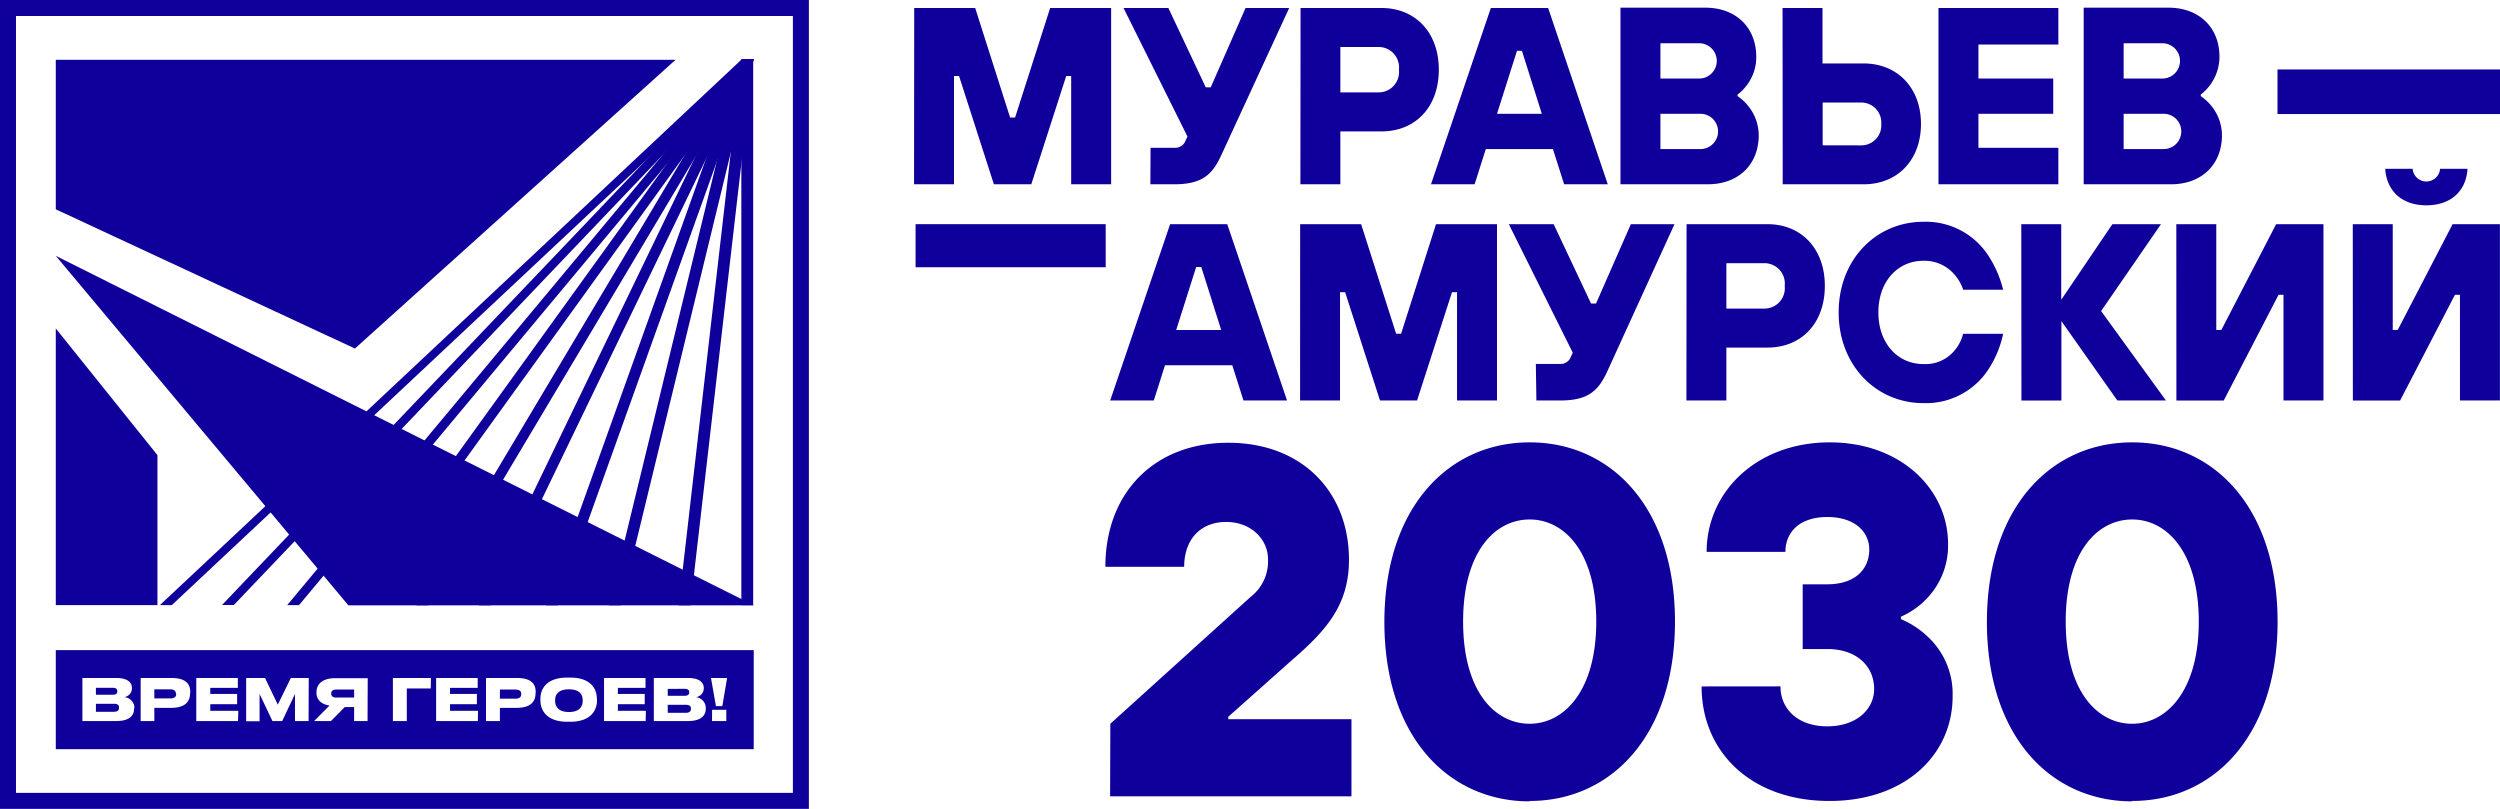
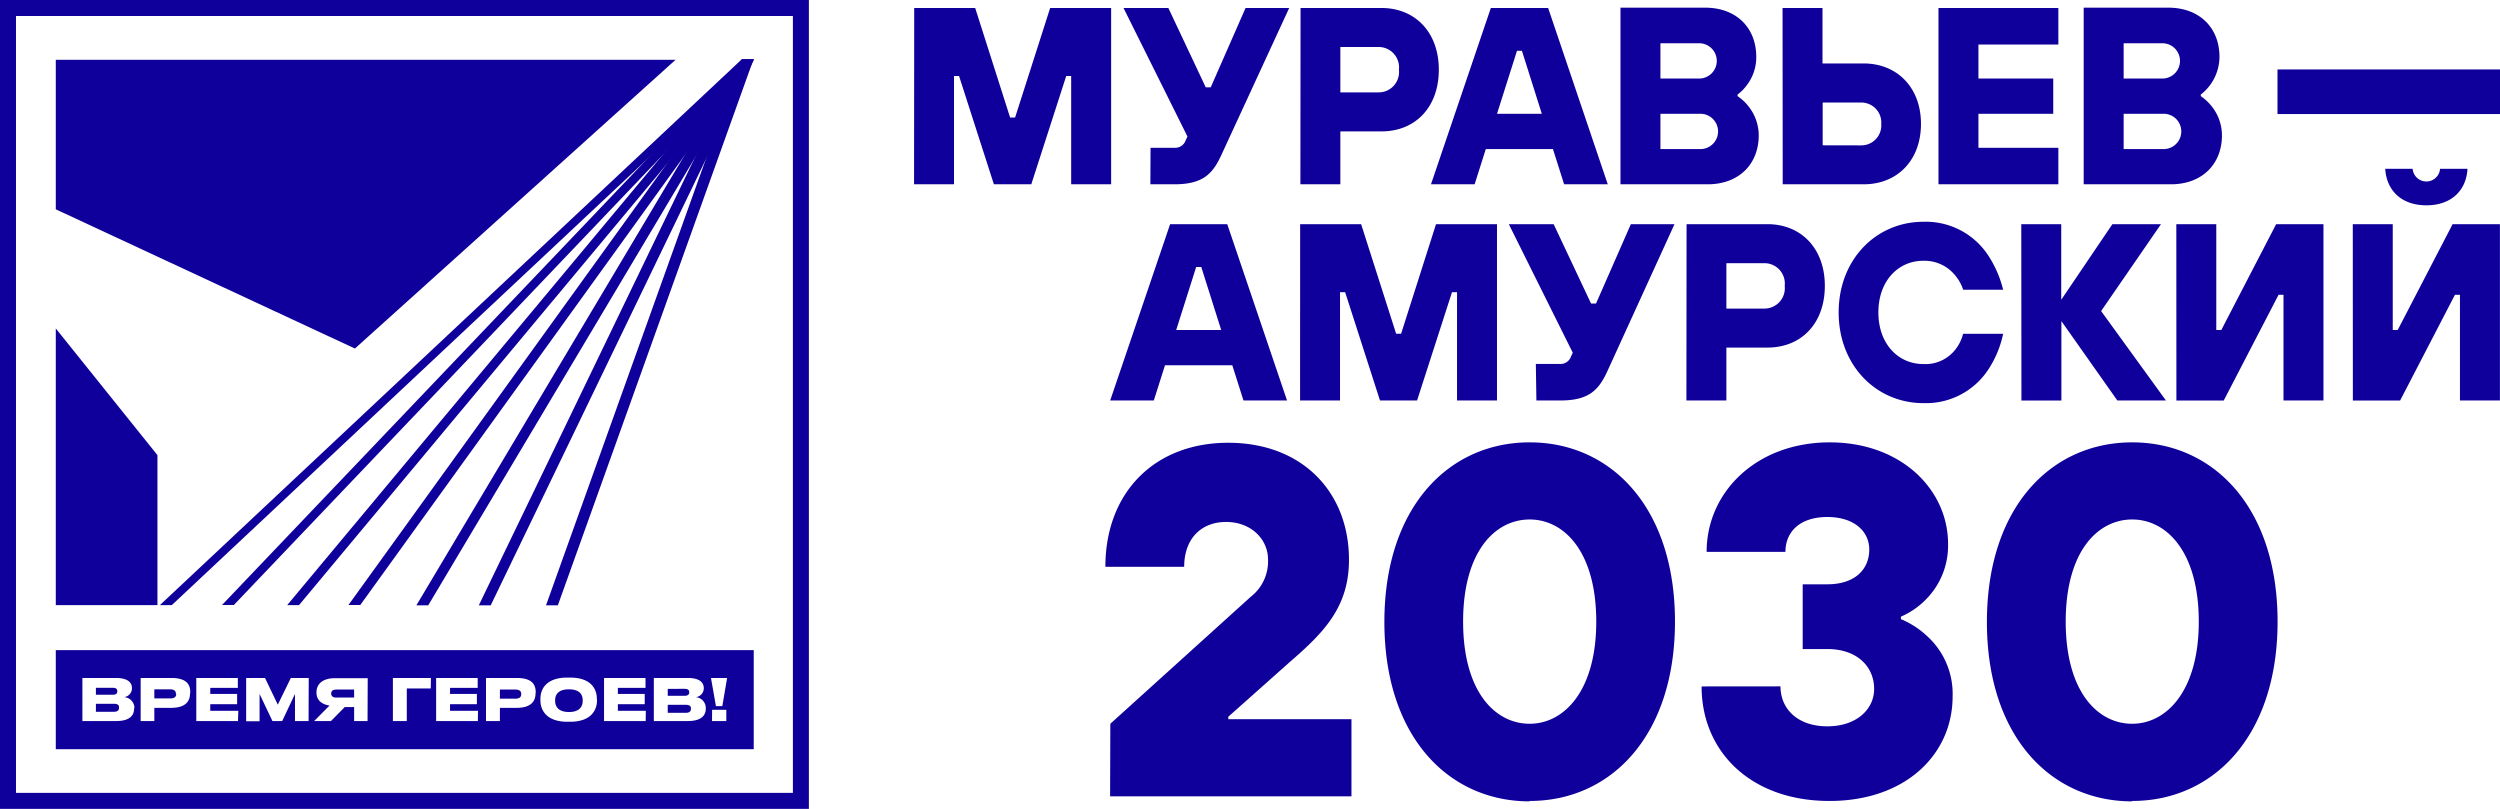
<svg xmlns="http://www.w3.org/2000/svg" id="Layer_1" data-name="Layer 1" viewBox="0 0 312.81 101.21">
  <defs>
    <style>.cls-1{fill:none;stroke:#0f009c;stroke-width:2px;}.cls-2{fill:#0f009c;}</style>
  </defs>
  <rect class="cls-1" x="1" y="1" width="99.21" height="99.21" />
-   <polygon class="cls-2" points="6.98 32.01 43.59 75.74 94.33 75.74 6.98 32.01" />
  <polygon class="cls-2" points="6.98 41.1 6.98 75.72 19.7 75.72 19.7 56.95 6.98 41.1" />
  <polygon class="cls-2" points="6.98 26.19 44.41 43.61 84.53 7.48 6.98 7.48 6.98 26.19" />
-   <rect class="cls-2" x="92.76" y="7.46" width="1.48" height="68.26" />
  <polygon class="cls-2" points="20 75.72 92.77 7.46 94.26 7.46 21.49 75.72 20 75.72" />
  <polygon class="cls-2" points="35.93 75.72 92.85 7.46 94.33 7.46 37.41 75.72 35.93 75.72" />
  <polygon class="cls-2" points="27.78 75.7 92.85 7.43 94.33 7.43 29.26 75.7 27.78 75.7" />
  <polygon class="cls-2" points="43.6 75.7 92.85 7.43 94.33 7.43 45.08 75.7 43.6 75.7" />
  <polygon class="cls-2" points="52.1 75.74 92.77 7.48 94.26 7.48 53.58 75.74 52.1 75.74" />
  <polygon class="cls-2" points="59.91 75.74 92.85 7.48 94.33 7.48 61.4 75.74 59.91 75.74" />
  <polygon class="cls-2" points="68.32 75.74 92.77 7.48 94.26 7.48 69.8 75.74 68.32 75.74" />
-   <polygon class="cls-2" points="76.19 75.74 92.77 7.48 94.26 7.48 77.68 75.74 76.19 75.74" />
-   <polygon class="cls-2" points="84.91 75.74 92.77 7.48 94.26 7.48 86.39 75.74 84.91 75.74" />
  <path class="cls-2" d="M25.37,99.66h0c0-.25-.13-.43-.57-.43H22.69v.87H24.8c.44,0,.57-.19.57-.43m.21,2v0c0-.24-.11-.44-.64-.44H22.69v1h2.25c.53,0,.64-.25.64-.48m7.12-1.78v0c0-.32-.19-.55-.74-.55H30v1.14H32c.55,0,.74-.23.74-.57m20.11.46H55v-1H52.81c-.46,0-.68.16-.68.5v0c0,.34.24.51.68.51m23.1-.46v0c0-.32-.19-.55-.74-.55H73.24v1.14h1.93c.55,0,.74-.23.74-.57m7.69.85v-.09c0-.58-.28-1.36-1.72-1.36s-1.73.78-1.73,1.36v.09c0,.59.3,1.39,1.73,1.39s1.72-.8,1.72-1.39m13.33-1.08h0c0-.25-.14-.43-.57-.43H94.24v.87h2.12c.43,0,.57-.19.57-.43m.21,2v0c0-.24-.12-.44-.64-.44H94.24v1H96.5c.52,0,.64-.25.64-.48M101.67,98l-.6,3.52h-.8L99.65,98ZM99,101.83c0,.81-.5,1.56-2.25,1.56H92.5V98h4.25c1.55,0,2,.63,2,1.26v.07a1.12,1.12,0,0,1-1,1.07A1.36,1.36,0,0,1,99,101.76Zm-7.52,1.56H86.27V98h5.19v1.24H88V100h3.36v1.28H88v.83H91.5Zm-6.09-2.58c0,1.12-.66,2.67-3.37,2.67h-.33c-2.71,0-3.38-1.55-3.38-2.67v-.22c0-1.14.67-2.64,3.38-2.64H82c2.71,0,3.37,1.5,3.37,2.64Zm-7.69-.9c0,1-.55,1.83-2.4,1.83H73.24v1.65H71.5V98h3.82c1.87,0,2.4.75,2.4,1.8Zm-7.22,3.48H65.26V98h5.2v1.24H67V100h3.36v1.28H67v.83H70.5Zm-5.89-4.08h-3v4.08H59.85V98h4.76Zm-7.91,4.08H55v-1.75H53.83l-1.73,1.75H50l1.92-1.94c-1-.15-1.63-.7-1.63-1.6v-.07c0-1,.76-1.75,2.28-1.75H56.7Zm-7.38,0h-1.7V100L46,103.39H44.78L43.17,100v3.42H41.49V98h2.36l1.6,3.34L47.08,98h2.24Zm-8.83,0H35.25V98h5.2v1.24H37V100h3.36v1.28H37v.83h3.51Zm-6-3.48c0,1-.54,1.83-2.4,1.83H30v1.65H28.29V98H32.1c1.87,0,2.4.75,2.4,1.8Zm-7,1.92c0,.81-.49,1.56-2.25,1.56H21V98H25.2c1.55,0,2,.63,2,1.26v.07a1.12,1.12,0,0,1-1,1.07,1.36,1.36,0,0,1,1.31,1.33Zm72.32.15h1.78v1.41H99.78ZM105,94.52H17.67v12.39H105Z" transform="translate(-10.69 -13.17)" />
  <rect class="cls-2" x="284.97" y="8.69" width="27.84" height="5.58" />
  <path class="cls-2" d="M276.41,31.82V27.41h5.15a2.21,2.21,0,0,1,0,4.41Zm0-8.82V18.58h4.84a2.21,2.21,0,0,1,0,4.42Zm-5,13.23h10.91c3.9,0,6.39-2.52,6.39-6.14a5.87,5.87,0,0,0-1.34-3.69,6.24,6.24,0,0,0-1.31-1.2V25a6,6,0,0,0,2.34-4.72c0-3.63-2.5-6.15-6.39-6.15h-10.6Zm-18.17,0h15V31.66h-10V27.41h9.36V23h-9.36V18.74h10V14.17h-15Zm-14.49-4.88V26h4.84a2.5,2.5,0,0,1,2.49,2.68,2.5,2.5,0,0,1-2.49,2.68Zm-5,4.88h10.13c4.21,0,7.17-3,7.17-7.56s-3-7.56-7.17-7.56h-5.15V14.17h-5Zm-15.3-4.41V27.41h5.15a2.21,2.21,0,0,1,0,4.41Zm0-8.82V18.58h4.84a2.21,2.21,0,0,1,0,4.42Zm-5,13.23h10.91c3.9,0,6.39-2.52,6.39-6.14a5.87,5.87,0,0,0-1.34-3.69,6,6,0,0,0-1.31-1.2V25a5.5,5.5,0,0,0,1.15-1.16,5.75,5.75,0,0,0,1.19-3.56c0-3.63-2.49-6.15-6.39-6.15h-10.6ZM198,27.41l2.5-7.88h.62l2.49,7.88Zm-8.26,8.82h5.46l1.4-4.41H205l1.4,4.41h5.46L204.4,14.17h-7.17ZM178.4,24.73V19.05h4.84a2.55,2.55,0,0,1,2.49,2.84,2.55,2.55,0,0,1-2.49,2.84Zm-5,11.5h5V29.61h5.15c4.21,0,7.17-3,7.17-7.72s-3-7.72-7.17-7.72H173.42Zm-18.77,0h3c3.52,0,4.77-1.26,5.86-3.62L172,14.17h-5.46l-4.36,9.93h-.62l-4.68-9.93h-5.61l8,16.08-.22.47a1.38,1.38,0,0,1-1.4.94h-3Zm-29.57,0h5V22.68h.63l4.36,13.55h4.68l4.37-13.55h.62V36.23h5V14.17h-7.63L137.7,27.88h-.62l-4.37-13.71h-7.63Z" transform="translate(-10.69 -13.17)" />
  <path class="cls-2" d="M309.14,34.29c.16,2.68,2,4.57,5.15,4.57s5-1.89,5.14-4.57H316a1.72,1.72,0,0,1-3.43,0Zm-4.05,29H311l6.86-13.23h.63V63.28h5V41.22h-5.92L310.7,54.46h-.62V41.22h-5Zm-22.08,0h5.92l6.86-13.23h.62V63.28h5V41.22h-5.92l-6.86,13.24H288V41.22h-5Zm-19.39,0h5V53.35l7,9.93h6.08l-8.11-11.19,7.49-10.87H275l-6.4,9.46V41.22h-5Zm-7.3-8.35a5.2,5.2,0,0,1-.91,1.89,4.74,4.74,0,0,1-4.08,1.89c-3.12,0-5.61-2.52-5.61-6.46s2.49-6.46,5.61-6.46a4.94,4.94,0,0,1,4,1.83,5.46,5.46,0,0,1,1,1.79h5a13.9,13.9,0,0,0-1.84-4.25,9.33,9.33,0,0,0-8.14-4.25c-5.89,0-10.6,4.69-10.6,11.34s4.71,11.35,10.6,11.35a9.32,9.32,0,0,0,8.2-4.32,12.92,12.92,0,0,0,1.78-4.35ZM226.7,51.78V46.1h4.84A2.55,2.55,0,0,1,234,48.94a2.55,2.55,0,0,1-2.49,2.84Zm-5,11.5h5V56.66h5.15c4.21,0,7.17-3,7.17-7.72s-3-7.72-7.17-7.72H221.72Zm-18.77,0h3c3.52,0,4.77-1.26,5.86-3.62l8.42-18.44h-5.46l-4.36,9.93h-.62l-4.68-9.93h-5.61l8,16.08-.22.47a1.38,1.38,0,0,1-1.4.94h-3Zm-29.57,0h5V49.73H179l4.36,13.55H188l4.37-13.55H193V63.28h5V41.22h-7.63L186,54.93h-.62L181,41.22h-7.63Zm-15.5-8.82,2.5-7.88H161l2.49,7.88Zm-8.26,8.82h5.46l1.4-4.41h8.42l1.4,4.41h5.45l-7.48-22.06H157.1Z" transform="translate(-10.69 -13.17)" />
-   <rect class="cls-2" x="114.56" y="28.05" width="23.79" height="5.39" />
  <path class="cls-2" d="M277.48,103.73c-4.32,0-8.32-4-8.32-12.78s4-12.78,8.32-12.78,8.33,4.06,8.33,12.78-4.07,12.78-8.33,12.78m0,9.66c10.18,0,18.19-8.16,18.19-22.44s-8-22.43-18.19-22.43S259.3,76.68,259.3,91s8,22.44,18.18,22.44M223.6,99.06c0,8.16,6.16,14.33,16,14.33,9.56,0,15.41-5.86,15.41-13.09a9.76,9.76,0,0,0-3.26-7.6,10.87,10.87,0,0,0-3.21-2.06v-.31a9.86,9.86,0,0,0,2.9-1.93,9.57,9.57,0,0,0,3-7.17c0-6.79-5.86-12.71-14.8-12.71-9.19,0-15.41,6.23-15.41,13.7h9.86c0-2.49,1.79-4.36,5.24-4.36s5.25,1.87,5.25,4.06c0,2.49-1.79,4.36-5.25,4.36h-3.08v8.1h3.08c3.71,0,5.86,2.18,5.86,5,0,2.49-2.15,4.67-5.86,4.67s-5.86-2.18-5.86-5Zm-21.51,4.67c-4.32,0-8.33-4-8.33-12.78s4-12.78,8.33-12.78,8.33,4.06,8.33,12.78-4.07,12.78-8.33,12.78m0,9.66c10.17,0,18.18-8.16,18.18-22.44s-8-22.43-18.18-22.43S183.91,76.68,183.91,91s8,22.44,18.18,22.44m-52.5-.63h30.2v-9.65H164.38v-.31l7.71-6.86c4.25-3.68,7.39-6.86,7.39-12.78,0-8.47-5.85-14.64-15.1-14.64S149,74.81,149,84.09h9.86c0-3.49,2.1-5.61,5.25-5.61s5.24,2.19,5.24,4.68a5.6,5.6,0,0,1-2.16,4.68l-17.57,15.89Z" transform="translate(-10.69 -13.17)" />
</svg>